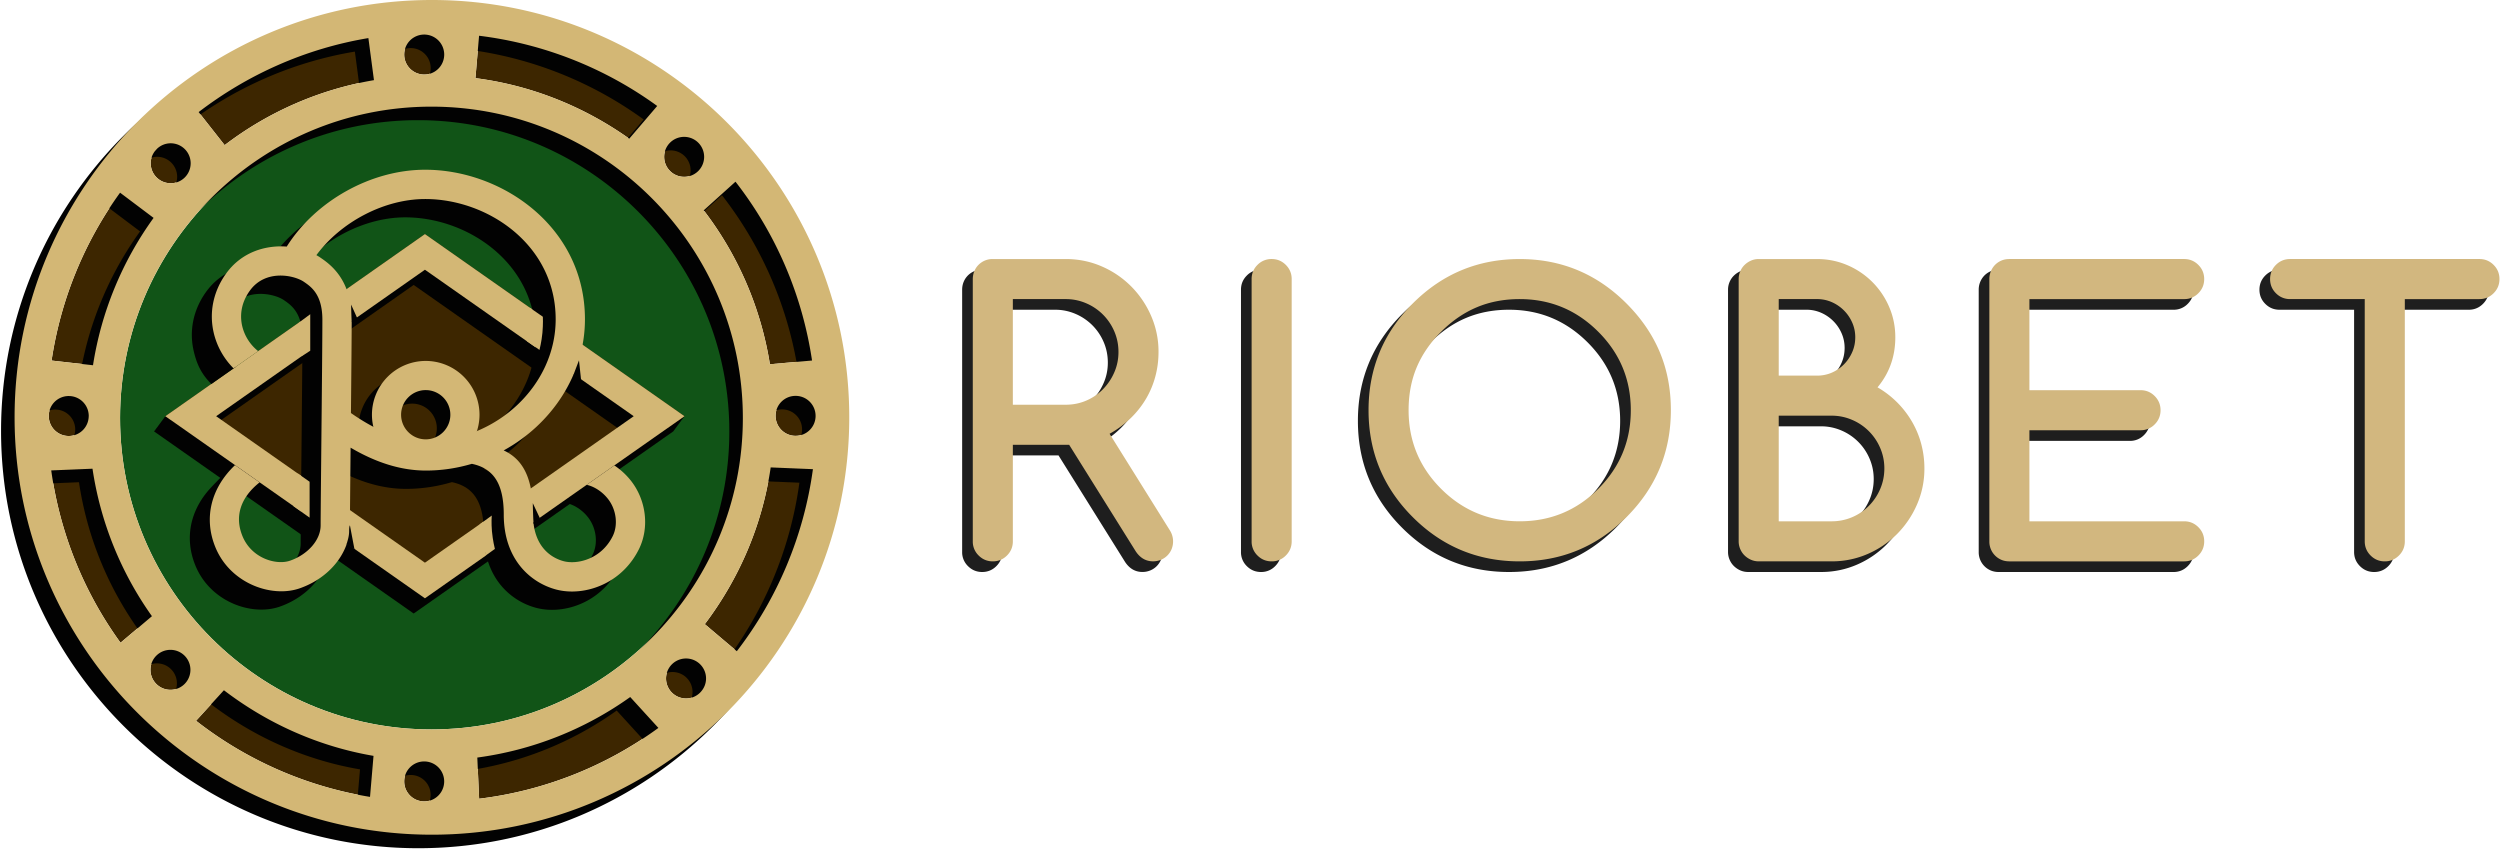
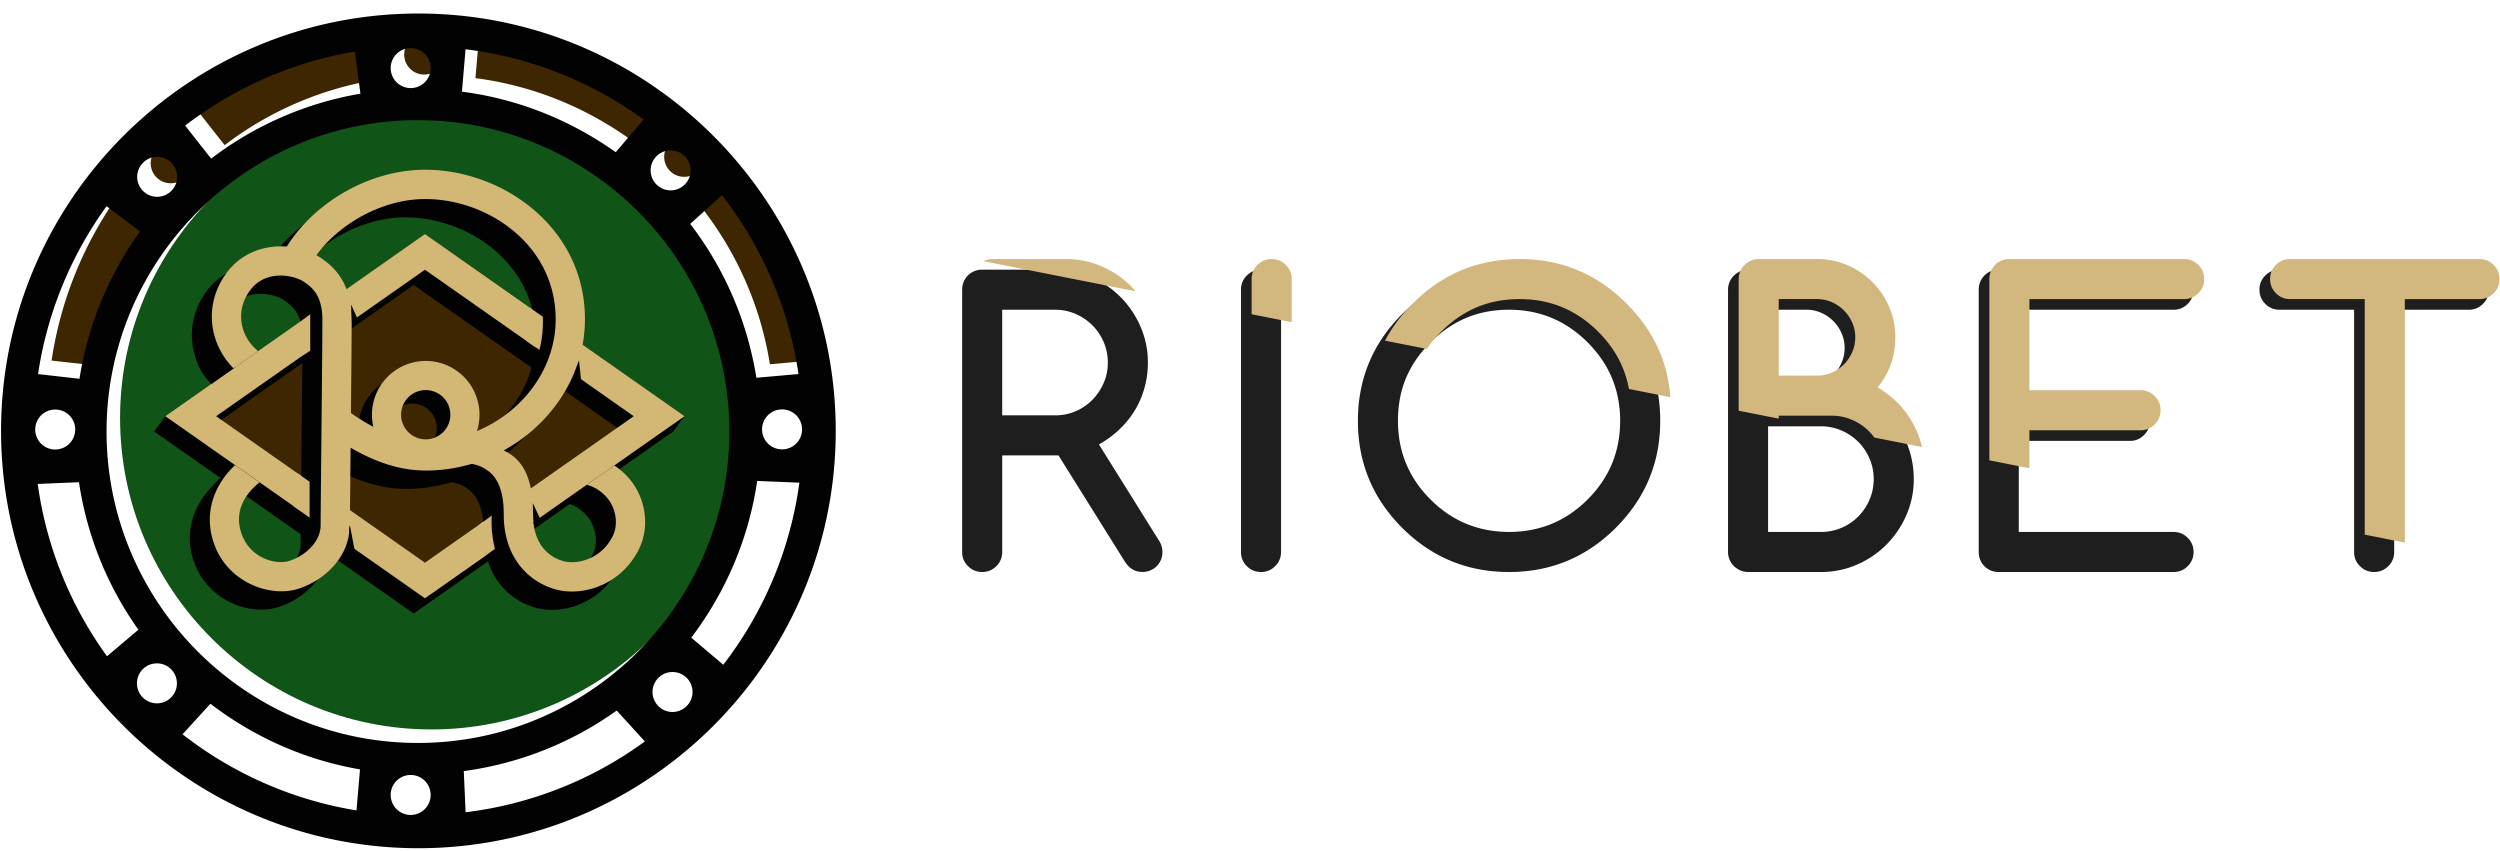
<svg xmlns="http://www.w3.org/2000/svg" xmlns:xlink="http://www.w3.org/1999/xlink" width="235" height="80">
  <g fill="#3D2600">
    <circle cx="39.874" cy="5.129" r="1.88" />
    <path d="M61.777 9.961A35.964 35.964 0 0045.033 3.36l-.341 3.986c5.342.688 10.261 2.712 14.458 5.69l2.627-3.075zm-45.733 7.266a1.878 1.878 0 100-3.758c-.488 0-.93.19-1.262.495-.077.078-.145.164-.221.242-.243.318-.395.71-.395 1.143a1.879 1.879 0 001.878 1.878zm19.108-9.693l-.524-3.954c-5.933.99-11.371 3.443-15.956 6.956l2.445 3.107a32 32 0 0114.035-6.109zm37.22 26.705l3.961-.35a35.972 35.972 0 00-7.196-16.81l-2.985 2.693a32.098 32.098 0 016.22 14.467zM14.437 20.481l-3.15-2.37a35.956 35.956 0 00-6.438 15.781l3.894.441a32.088 32.088 0 015.694-13.852z" />
    <circle cx="64.31" cy="14.744" r="1.879" />
-     <path d="M74.783 37.211a1.877 1.877 0 00-1.878 1.879c0 1.039.84 1.879 1.878 1.879a1.879 1.879 0 100-3.758zM64.487 61.898a1.879 1.879 0 100 3.758c.49 0 .932-.191 1.266-.496l.122-.123a1.86 1.86 0 00.494-1.26c0-1.039-.84-1.879-1.882-1.879zM6.462 40.986a1.875 1.875 0 001.877-1.831c0-.022.004-.043.004-.064a1.877 1.877 0 00-1.88-1.863 1.878 1.878 0 00-1.879 1.88 1.878 1.878 0 001.878 1.878zM44.865 71.21l.172 3.871a35.935 35.935 0 0016.851-6.658l-2.649-2.903a32.042 32.042 0 01-14.374 5.69zM66.25 58.67l3.01 2.545a35.998 35.998 0 007.154-17.113l-3.971-.165c-.794 5.481-2.996 10.505-6.193 14.733zM39.874 71.575a1.877 1.877 0 00-1.878 1.88c0 1.038.84 1.878 1.878 1.878a1.878 1.878 0 100-3.758zM18.43 67.752a35.984 35.984 0 0016.352 7.156l.329-3.856c-5.228-.895-10.012-3.074-14.063-6.169l-2.618 2.869zM8.695 44.058l-3.879.161a35.956 35.956 0 006.514 16.198l2.952-2.495a32.046 32.046 0 01-5.587-13.864zm7.327 17.027a1.877 1.877 0 00-1.878 1.879c0 1.039.84 1.879 1.878 1.879a1.879 1.879 0 100-3.758z" />
  </g>
  <path fill="#115417" d="M69.828 39.297c0-16.141-13.131-29.271-29.271-29.271-16.139 0-29.27 13.131-29.27 29.271 0 16.139 13.131 29.27 29.27 29.27 16.141 0 29.271-13.131 29.271-29.27z" />
  <path fill="#020202" d="M39.327 1.271C17.697 1.271.1 18.869.1 40.5c0 21.632 17.597 39.232 39.227 39.232 21.633 0 39.232-17.6 39.232-39.232 0-21.631-17.599-39.229-39.232-39.229zM67.865 18.35a35.948 35.948 0 017.196 16.81l-3.961.35a32.074 32.074 0 00-6.221-14.466l2.986-2.694zm7.529 22.012c0 1.039-.84 1.879-1.882 1.879a1.877 1.877 0 01-1.878-1.879c0-1.04.84-1.879 1.878-1.879a1.877 1.877 0 011.882 1.879zM13.29 15.477c.076-.078.144-.164.221-.242a1.864 1.864 0 011.262-.495 1.879 1.879 0 110 3.758 1.877 1.877 0 01-1.878-1.878c.001-.434.152-.826.395-1.143zm25.996-4.181c16.141 0 29.271 13.131 29.271 29.271 0 16.139-13.131 29.27-29.271 29.27-16.139 0-29.27-13.131-29.27-29.27 0-16.14 13.131-29.271 29.27-29.271zm23.753 2.84a1.879 1.879 0 110 3.758 1.878 1.878 0 01-1.879-1.878c0-1.041.841-1.88 1.879-1.88zM43.762 4.631a35.964 35.964 0 0116.744 6.601l-2.628 3.075c-4.197-2.978-9.115-5.002-14.458-5.69l.342-3.986zm-5.159-.111a1.88 1.88 0 11.004 3.76 1.88 1.88 0 01-.004-3.76zm-4.722 4.285a31.99 31.99 0 00-14.034 6.108l-2.445-3.107c4.585-3.513 10.023-5.965 15.956-6.956l.523 3.955zM10.016 19.383l3.15 2.37a32.096 32.096 0 00-5.695 13.852l-3.894-.441a35.958 35.958 0 016.439-15.781zM5.191 38.498c1.035 0 1.871.83 1.88 1.863 0 .021-.004.042-.004.064a1.878 1.878 0 11-1.876-1.927zm4.868 23.19A35.967 35.967 0 013.545 45.49l3.879-.161a32.046 32.046 0 005.587 13.864l-2.952 2.495zm4.692 4.426a1.877 1.877 0 01-1.878-1.879c0-1.04.84-1.879 1.878-1.879a1.879 1.879 0 110 3.758zm18.76 10.065a35.978 35.978 0 01-16.352-7.156l2.618-2.87c4.051 3.094 8.835 5.274 14.063 6.169l-.329 3.857zm5.092.426a1.877 1.877 0 01-1.878-1.878c0-1.041.84-1.88 1.878-1.88a1.879 1.879 0 110 3.758zm5.164-.252l-.172-3.871a32.042 32.042 0 0014.374-5.69l2.649 2.903a35.94 35.94 0 01-16.851 6.658zm20.837-10.045c-.04.041-.079.082-.122.123a1.871 1.871 0 01-1.266.496 1.878 1.878 0 110-3.758c1.041 0 1.882.84 1.882 1.879 0 .488-.19.927-.494 1.26zm3.385-3.822l-3.01-2.545c3.197-4.229 5.399-9.252 6.194-14.733l3.971.165a36.013 36.013 0 01-7.155 17.113z" />
-   <path fill="#D3B775" d="M40.598 0C18.968 0 1.371 17.598 1.371 39.229c0 21.632 17.597 39.232 39.227 39.232 21.633 0 39.232-17.6 39.232-39.232C79.83 17.598 62.231 0 40.598 0zm28.538 17.079a35.948 35.948 0 017.196 16.81l-3.961.35a32.074 32.074 0 00-6.221-14.466l2.986-2.694zm7.529 22.012c0 1.039-.84 1.879-1.882 1.879a1.877 1.877 0 01-1.878-1.879c0-1.04.84-1.879 1.878-1.879a1.877 1.877 0 011.882 1.879zM14.561 14.206c.076-.078.144-.164.221-.242a1.864 1.864 0 011.262-.495 1.879 1.879 0 110 3.758 1.877 1.877 0 01-1.878-1.878c.001-.434.152-.826.395-1.143zm25.996-4.181c16.141 0 29.271 13.131 29.271 29.271 0 16.139-13.131 29.27-29.271 29.27-16.139 0-29.27-13.131-29.27-29.27 0-16.14 13.131-29.271 29.27-29.271zm23.753 2.84a1.879 1.879 0 110 3.758 1.878 1.878 0 01-1.879-1.878c0-1.041.841-1.88 1.879-1.88zM45.033 3.36a35.964 35.964 0 0116.744 6.601l-2.628 3.075c-4.197-2.978-9.115-5.002-14.458-5.69l.342-3.986zm-5.159-.111a1.88 1.88 0 11.004 3.76 1.88 1.88 0 01-.004-3.76zm-4.722 4.285a31.99 31.99 0 00-14.034 6.108l-2.445-3.107C23.257 7.023 28.695 4.57 34.628 3.58l.524 3.954zM11.287 18.112l3.15 2.37a32.096 32.096 0 00-5.695 13.852l-3.894-.441a35.958 35.958 0 016.439-15.781zM6.462 37.227c1.035 0 1.871.83 1.88 1.863 0 .021-.004.042-.004.064a1.878 1.878 0 11-1.876-1.927zm4.868 23.19a35.967 35.967 0 01-6.514-16.198l3.879-.161a32.046 32.046 0 005.587 13.864l-2.952 2.495zm4.692 4.426a1.877 1.877 0 01-1.878-1.879c0-1.04.84-1.879 1.878-1.879a1.879 1.879 0 110 3.758zm18.76 10.065a35.978 35.978 0 01-16.352-7.156l2.618-2.87c4.051 3.094 8.835 5.274 14.063 6.169l-.329 3.857zm5.092.426a1.877 1.877 0 01-1.878-1.878c0-1.041.84-1.88 1.878-1.88a1.879 1.879 0 110 3.758zm5.164-.252l-.172-3.871a32.042 32.042 0 0014.374-5.69l2.649 2.903a35.94 35.94 0 01-16.851 6.658zm20.837-10.045c-.04.041-.079.082-.122.123a1.871 1.871 0 01-1.266.496 1.878 1.878 0 110-3.758c1.041 0 1.882.84 1.882 1.879 0 .488-.19.927-.494 1.26zm3.385-3.822l-3.01-2.545c3.197-4.229 5.399-9.252 6.194-14.733l3.971.165a36.013 36.013 0 01-7.155 17.113z" />
  <path fill="#020202" d="M64.341 39.124l-1.059 1.43-1.021-.248zm-48.798 0l-1.059 1.43 2.128-.909z" />
  <path fill="#3D2600" d="M39.944 56.241L15.543 39.124l24.401-17.119 24.397 17.119-24.397 17.117z" />
  <path fill="#020202" d="M38.885 57.671L14.484 40.554l24.401-17.119 24.397 17.119-24.397 17.117zM19.258 40.554l19.627 13.769 19.626-13.769-19.626-13.77-19.627 13.77z" />
  <path fill="#D3B775" d="M39.944 56.241L15.543 39.124l24.401-17.119 24.397 17.119-24.397 17.117zM20.317 39.124l19.627 13.769L59.57 39.124l-19.626-13.77-19.627 13.77z" />
  <path fill="#020202" d="M38.747 45.31a5.062 5.062 0 01-5.055-5.057 5.06 5.06 0 015.055-5.054 5.061 5.061 0 015.056 5.054 5.062 5.062 0 01-5.056 5.057zm0-7.37a2.317 2.317 0 00-2.315 2.314c0 1.277 1.039 2.316 2.315 2.316s2.315-1.039 2.315-2.316a2.317 2.317 0 00-2.315-2.314z" />
  <path fill="#D3B775" d="M40.018 44.039a5.062 5.062 0 01-5.055-5.057 5.06 5.06 0 015.055-5.054 5.061 5.061 0 015.056 5.054 5.062 5.062 0 01-5.056 5.057zm0-7.37a2.317 2.317 0 00-2.315 2.314c0 1.277 1.039 2.316 2.315 2.316s2.315-1.039 2.315-2.316a2.317 2.317 0 00-2.315-2.314z" />
  <path fill="none" d="M39.944 25.354l-19.627 13.77 19.627 13.769 12.784-8.969v-2.769h3.947l2.895-2.031z" />
  <path fill="#020202" d="M57.424 46.904a6.688 6.688 0 00-1.557-1.432l-2.601 1.826c.505.098 1.342.484 1.997 1.313.793 1.004.978 2.446.453 3.508-1.086 2.186-3.356 2.691-4.619 2.353-.863-.228-2.87-1.115-2.87-4.379 0-3.281-.845-5.144-2.759-6.032 4.517-2.477 7.638-7.126 7.638-12.326 0-8.684-7.795-14.058-15.017-14.058-5.099 0-10.308 2.929-13.015 7.224-2.01-.148-4.265.514-5.726 2.571-1.182 1.658-1.585 3.626-1.136 5.541.297 1.27.742 2.167 1.656 3.084l2.311-1.621c-.745-.601-1.071-1.167-1.287-2.09-.187-.803-.22-2.029.699-3.319 1.478-2.079 4.193-1.471 5.09-.859.695.475 1.745 1.194 1.745 3.575 0 1.753-.052 7.003-.097 11.618-.036 3.628-.068 6.864-.068 7.71 0 1.357-1.179 2.72-2.868 3.313-1.287.45-3.613-.202-4.476-2.3-.766-1.862.341-4.188 2.136-5.613l-2.311-1.621c-.222.211-.957.983-1.149 1.208-1.755 2.044-2.242 4.592-1.221 7.074 1.118 2.718 3.817 4.132 6.195 4.131.612 0 1.203-.093 1.74-.282 2.815-.989 4.708-3.365 4.708-5.909 0-.813.03-3.849.063-7.309 2.449 1.439 4.785 2.152 7.086 2.152 1.492 0 2.939-.225 4.311-.633 2.074.433 3 1.917 3 4.774 0 4.228 2.539 6.408 4.914 7.039.469.125.976.19 1.499.19 2.297 0 4.931-1.237 6.293-3.98.998-2.015.694-4.602-.757-6.441zm-19.26-3.705c-2.198 0-4.513-.876-7.054-2.652.036-3.75.07-7.368.07-8.765 0-3.833-2.063-5.243-2.96-5.857a4.502 4.502 0 00-.359-.218c2.31-3.124 6.374-5.276 10.229-5.276 5.898 0 12.264 4.322 12.264 11.305 0 6.213-5.582 11.463-12.19 11.463z" />
  <path fill="#D3B775" d="M59.303 45.182a6.704 6.704 0 00-1.556-1.432l-2.602 1.826c.505.098 1.342.484 1.997 1.313.793 1.004.978 2.446.453 3.508-1.086 2.186-3.356 2.691-4.619 2.353-.863-.228-2.87-1.115-2.87-4.379 0-3.28-.845-5.144-2.759-6.032 4.517-2.477 7.638-7.126 7.638-12.326 0-8.684-7.795-14.058-15.017-14.058-5.099 0-10.308 2.929-13.015 7.224-2.009-.148-4.265.514-5.726 2.571-1.182 1.658-1.585 3.626-1.136 5.541a6.987 6.987 0 001.864 3.335l2.311-1.621a4.268 4.268 0 01-1.496-2.341c-.187-.803-.22-2.029.699-3.319 1.478-2.079 4.193-1.471 5.09-.859.695.475 1.745 1.194 1.745 3.575 0 1.753-.052 7.003-.097 11.618-.036 3.628-.068 6.864-.068 7.71 0 1.357-1.179 2.72-2.868 3.313-1.287.451-3.613-.202-4.476-2.3-.766-1.862-.186-3.634 1.609-5.059l-2.311-1.621c-2.252 2.139-2.975 4.975-1.843 7.728 1.118 2.718 3.817 4.132 6.195 4.131.612 0 1.203-.093 1.74-.282 2.815-.989 4.708-3.365 4.708-5.909 0-.813.03-3.849.063-7.309 2.449 1.439 4.785 2.152 7.086 2.152 1.492 0 2.939-.225 4.311-.633 2.074.433 3 1.916 3 4.774 0 4.228 2.539 6.408 4.914 7.039.469.125.976.19 1.499.19 2.297 0 4.931-1.237 6.293-3.98.999-2.015.695-4.601-.756-6.441zm-19.26-3.705c-2.198 0-4.513-.876-7.054-2.652.036-3.75.07-7.368.07-8.765 0-3.833-2.063-5.243-2.96-5.857a4.33 4.33 0 00-.359-.218c2.31-3.124 6.374-5.276 10.229-5.276 5.898 0 12.264 4.322 12.264 11.305 0 6.213-5.582 11.463-12.19 11.463z" />
  <path fill="#D3B775" d="M27.971 44.49l1.132.794v3.376l-1.509-1.072.377-3.098zm.39-11.002c.421-.281.802-.521.802-.521v-3.431l-1.003.742.201 3.21zm17.325 18.707c.377-.258.834-.596.834-.596s-.199-.775-.278-1.668c-.067-.752-.02-1.47-.02-1.47s-.775.576-1.092.794c-.318.219.556 2.94.556 2.94zm3.852-20.117c.318.218 1.172.814 1.172.814s.199-.755.278-1.609.04-1.509.04-1.509l-1.231-.854-.259 3.158z" />
  <path fill="#020202" d="M53.921 35.196c.107-.292.504-1.324.504-1.324l.211 1.987-.715-.663zm-3.76 14.06c-.053-.583-.079-1.96-.079-1.96l.662 1.404-.583.556zM32.58 51.162c.053-.238.238-.69.238-1.219s.076-.556.076-.556l.427 2.252-.741-.477zm.476-20.919a78.458 78.458 0 01-.053-1.615l.609 1.35-.556.265z" />
  <g opacity=".88">
    <defs>
      <path id="a" d="M90.442 25.35H233.95v28.417H90.442z" />
    </defs>
    <clipPath id="b">
      <use xlink:href="#a" overflow="visible" />
    </clipPath>
    <path clip-path="url(#b)" d="M90.442 51.884V27.233c0-.26.047-.507.142-.738a1.845 1.845 0 011.741-1.145h6.855c1.196 0 2.324.23 3.384.692a8.853 8.853 0 012.77 1.882 9 9 0 011.875 2.78 8.381 8.381 0 01.692 3.383c0 .782-.097 1.543-.294 2.282a8.4 8.4 0 01-.869 2.095 8.752 8.752 0 01-1.439 1.83 9.523 9.523 0 01-1.998 1.482l5.665 9.075a1.946 1.946 0 01.16 1.777 1.837 1.837 0 01-1.003.994 1.902 1.902 0 01-.737.143c-.664 0-1.202-.309-1.617-.924L99.5 42.809h-5.292v9.075c0 .522-.184.967-.551 1.333s-.811.551-1.332.551c-.522 0-.965-.184-1.333-.551a1.811 1.811 0 01-.55-1.333m3.765-22.769v9.929h4.973c.686 0 1.333-.131 1.936-.391a4.86 4.86 0 001.572-1.074 5.224 5.224 0 001.057-1.581c.26-.598.391-1.234.391-1.91 0-.686-.131-1.332-.391-1.936a5.017 5.017 0 00-1.067-1.581 5.018 5.018 0 00-1.58-1.065 4.8 4.8 0 00-1.919-.391h-4.972zm26.211 22.77c0 .521-.184.965-.551 1.332a1.81 1.81 0 01-1.332.551c-.522 0-.965-.183-1.333-.551a1.816 1.816 0 01-.55-1.332V27.232c0-.521.183-.965.55-1.332a1.821 1.821 0 011.333-.551c.521 0 .965.184 1.332.551.366.366.551.811.551 1.332v24.653zm35.643-12.326c0 3.919-1.393 7.271-4.174 10.052-2.771 2.771-6.116 4.157-10.035 4.157-3.931 0-7.281-1.386-10.052-4.157-2.771-2.77-4.157-6.12-4.157-10.052 0-3.918 1.386-7.264 4.157-10.034 2.781-2.783 6.133-4.174 10.052-4.174 3.908 0 7.253 1.391 10.035 4.174 1.397 1.397 2.441 2.924 3.135 4.582.692 1.657 1.039 3.474 1.039 5.452m-14.209-10.444c-1.468 0-2.809.255-4.023.764-1.213.509-2.336 1.278-3.365 2.308-1.03 1.03-1.797 2.15-2.301 3.357-.504 1.208-.755 2.546-.755 4.014 0 2.889 1.018 5.352 3.055 7.389 2.036 2.036 4.499 3.054 7.388 3.054s5.352-1.018 7.388-3.054c2.037-2.037 3.055-4.5 3.055-7.389 0-2.877-1.018-5.334-3.055-7.371-2.048-2.048-4.51-3.072-7.387-3.072m27.953-3.765c1.007 0 1.956.192 2.851.577A7.432 7.432 0 01175 27.508a7.436 7.436 0 011.581 2.345c.385.894.578 1.845.578 2.85 0 1.801-.557 3.369-1.671 4.707a8.89 8.89 0 013.278 3.294c.373.657.655 1.35.843 2.079.19.727.285 1.477.285 2.246a8.39 8.39 0 01-.692 3.384 9.017 9.017 0 01-1.875 2.78 8.858 8.858 0 01-2.77 1.882 8.393 8.393 0 01-3.384.692h-6.855c-.26 0-.504-.051-.729-.151s-.424-.234-.595-.4-.308-.364-.408-.595a1.837 1.837 0 01-.151-.737V27.232c0-.26.051-.505.151-.737.1-.231.236-.429.408-.595.171-.166.37-.3.595-.4.225-.1.469-.151.729-.151h5.487zm-3.605 3.765v7.194h3.605c.498 0 .963-.096 1.395-.285.433-.19.811-.451 1.137-.782.326-.331.583-.713.772-1.146.19-.433.285-.896.285-1.394 0-.486-.095-.943-.285-1.376a3.72 3.72 0 00-1.927-1.928 3.418 3.418 0 00-1.377-.284H166.2zm0 10.959v9.929h4.973a4.9 4.9 0 003.508-1.458 5.064 5.064 0 001.057-1.58c.26-.604.391-1.25.391-1.937 0-.674-.131-1.313-.391-1.917a4.985 4.985 0 00-2.647-2.646 4.8 4.8 0 00-1.919-.391H166.2zm38.111 9.928c.521 0 .965.184 1.332.551.368.366.551.811.551 1.332 0 .522-.183.965-.551 1.333-.366.366-.811.55-1.332.55h-16.428c-.273 0-.522-.047-.747-.142a1.856 1.856 0 01-1.137-1.741V27.233a1.903 1.903 0 01.542-1.342c.171-.17.37-.304.595-.399s.474-.143.747-.143h16.428c.521 0 .965.184 1.332.551.368.368.551.811.551 1.333 0 .521-.183.965-.551 1.332a1.817 1.817 0 01-1.332.551h-14.546v8.561h10.443c.521 0 .965.183 1.332.551.366.366.551.811.551 1.332s-.184.965-.551 1.332a1.81 1.81 0 01-1.332.551h-10.443v8.561h14.546zm27.756-20.887h-7.015v22.769c0 .522-.184.967-.551 1.333s-.811.551-1.333.551c-.521 0-.965-.184-1.332-.551s-.551-.811-.551-1.333V29.115h-7.015c-.521 0-.965-.184-1.333-.551-.366-.366-.549-.811-.549-1.332s.183-.965.549-1.333c.368-.366.812-.55 1.333-.55h17.796c.521 0 .965.183 1.332.55.368.368.551.812.551 1.333s-.183.965-.551 1.332c-.366.367-.81.551-1.331.551" />
  </g>
  <defs>
-     <path id="c" d="M91.442 24.35H234.95v28.417H91.442z" />
+     <path id="c" d="M91.442 24.35H234.95v28.417z" />
  </defs>
  <clipPath id="d">
    <use xlink:href="#c" overflow="visible" />
  </clipPath>
  <path clip-path="url(#d)" fill="#D2B77F" d="M91.442 50.884V26.233c0-.26.047-.507.142-.738a1.845 1.845 0 011.741-1.145h6.855c1.196 0 2.324.23 3.384.692a8.853 8.853 0 012.77 1.882 9 9 0 011.875 2.78 8.381 8.381 0 01.692 3.383c0 .782-.097 1.543-.294 2.282a8.4 8.4 0 01-.869 2.095 8.752 8.752 0 01-1.439 1.83 9.523 9.523 0 01-1.998 1.482l5.665 9.075a1.946 1.946 0 01.16 1.777 1.837 1.837 0 01-1.003.994 1.902 1.902 0 01-.737.143c-.664 0-1.202-.309-1.617-.924L100.5 41.809h-5.292v9.075c0 .522-.184.967-.551 1.333s-.811.551-1.332.551c-.522 0-.965-.184-1.333-.551a1.811 1.811 0 01-.55-1.333m3.765-22.769v9.929h4.973c.686 0 1.333-.131 1.936-.391a4.86 4.86 0 001.572-1.074 5.224 5.224 0 001.057-1.581c.26-.598.391-1.234.391-1.91 0-.686-.131-1.332-.391-1.936a5.017 5.017 0 00-1.067-1.581 5.018 5.018 0 00-1.58-1.065 4.8 4.8 0 00-1.919-.391h-4.972zm26.211 22.77c0 .521-.184.965-.551 1.332a1.81 1.81 0 01-1.332.551c-.522 0-.965-.183-1.333-.551a1.816 1.816 0 01-.55-1.332V26.232c0-.521.183-.965.55-1.332a1.821 1.821 0 011.333-.551c.521 0 .965.184 1.332.551.366.366.551.811.551 1.332v24.653zm35.643-12.326c0 3.919-1.393 7.271-4.174 10.052-2.771 2.771-6.116 4.157-10.035 4.157-3.931 0-7.281-1.386-10.052-4.157-2.771-2.77-4.157-6.12-4.157-10.052 0-3.918 1.386-7.264 4.157-10.034 2.781-2.783 6.133-4.174 10.052-4.174 3.908 0 7.253 1.391 10.035 4.174 1.397 1.397 2.441 2.924 3.135 4.582.692 1.657 1.039 3.474 1.039 5.452m-14.209-10.444c-1.468 0-2.809.255-4.023.764-1.213.509-2.336 1.278-3.365 2.308-1.03 1.03-1.797 2.15-2.301 3.357-.504 1.208-.755 2.546-.755 4.014 0 2.889 1.018 5.352 3.055 7.389 2.036 2.036 4.499 3.054 7.388 3.054s5.352-1.018 7.388-3.054c2.037-2.037 3.055-4.5 3.055-7.389 0-2.877-1.018-5.334-3.055-7.371-2.048-2.048-4.51-3.072-7.387-3.072m27.953-3.765c1.007 0 1.956.192 2.851.577A7.432 7.432 0 01176 26.508a7.436 7.436 0 011.581 2.345c.385.894.578 1.845.578 2.85 0 1.801-.557 3.369-1.671 4.707a8.89 8.89 0 013.278 3.294c.373.657.655 1.35.843 2.079.19.727.285 1.477.285 2.246a8.39 8.39 0 01-.692 3.384 9.017 9.017 0 01-1.875 2.78 8.858 8.858 0 01-2.77 1.882 8.393 8.393 0 01-3.384.692h-6.855c-.26 0-.504-.051-.729-.151s-.424-.234-.595-.4-.308-.364-.408-.595a1.837 1.837 0 01-.151-.737V26.232c0-.26.051-.505.151-.737.1-.231.236-.429.408-.595.171-.166.37-.3.595-.4.225-.1.469-.151.729-.151h5.487zm-3.605 3.765v7.194h3.605c.498 0 .963-.096 1.395-.285.433-.19.811-.451 1.137-.782.326-.331.583-.713.772-1.146.19-.433.285-.896.285-1.394 0-.486-.095-.943-.285-1.376a3.72 3.72 0 00-1.927-1.928 3.418 3.418 0 00-1.377-.284H167.2zm0 10.959v9.929h4.973a4.9 4.9 0 003.508-1.458 5.064 5.064 0 001.057-1.58c.26-.604.391-1.25.391-1.937 0-.674-.131-1.313-.391-1.917a4.985 4.985 0 00-2.647-2.646 4.8 4.8 0 00-1.919-.391H167.2zm38.111 9.928c.521 0 .965.184 1.332.551.368.366.551.811.551 1.332 0 .522-.183.965-.551 1.333-.366.366-.811.55-1.332.55h-16.428c-.273 0-.522-.047-.747-.142a1.856 1.856 0 01-1.137-1.741V26.233a1.903 1.903 0 01.542-1.342c.171-.17.37-.304.595-.399s.474-.143.747-.143h16.428c.521 0 .965.184 1.332.551.368.368.551.811.551 1.333 0 .521-.183.965-.551 1.332a1.817 1.817 0 01-1.332.551h-14.546v8.561h10.443c.521 0 .965.183 1.332.551.366.366.551.811.551 1.332s-.184.965-.551 1.332a1.81 1.81 0 01-1.332.551h-10.443v8.561h14.546zm27.756-20.887h-7.015v22.769c0 .522-.184.967-.551 1.333s-.811.551-1.333.551c-.521 0-.965-.184-1.332-.551s-.551-.811-.551-1.333V28.115h-7.015c-.521 0-.965-.184-1.333-.551-.366-.366-.549-.811-.549-1.332s.183-.965.549-1.333c.368-.366.812-.55 1.333-.55h17.796c.521 0 .965.183 1.332.55.368.368.551.812.551 1.333s-.183.965-.551 1.332c-.366.367-.81.551-1.331.551" />
</svg>